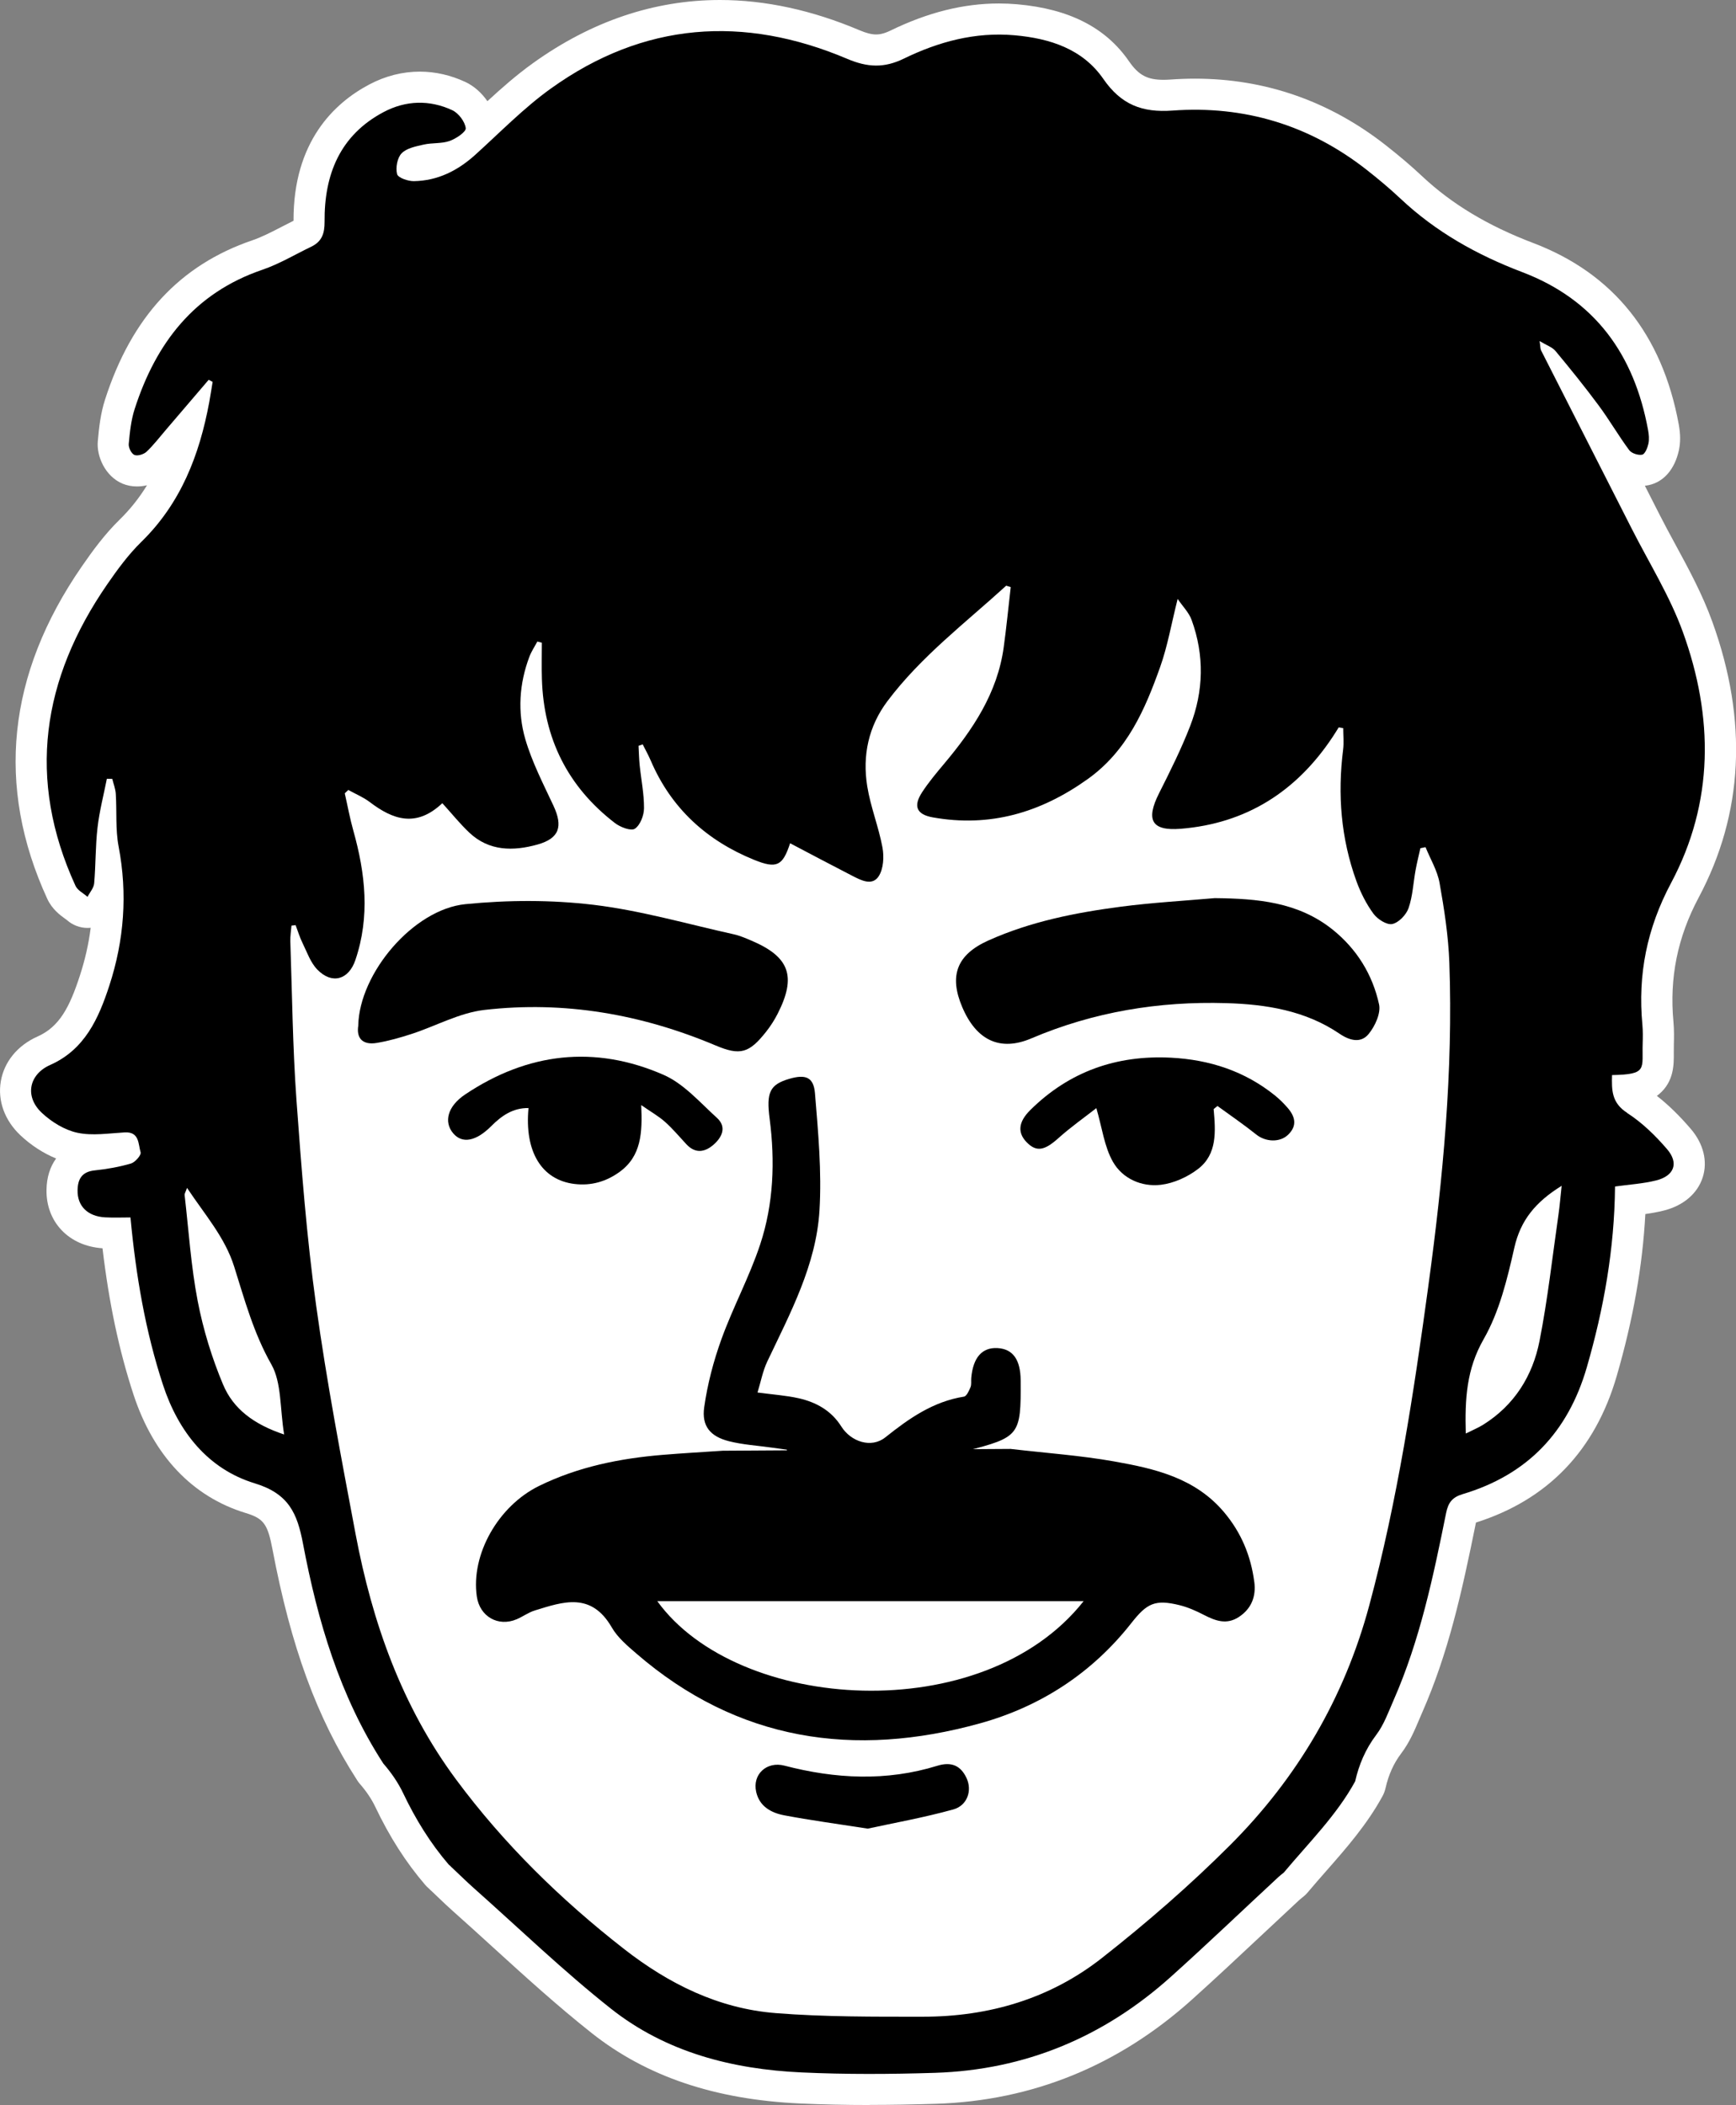
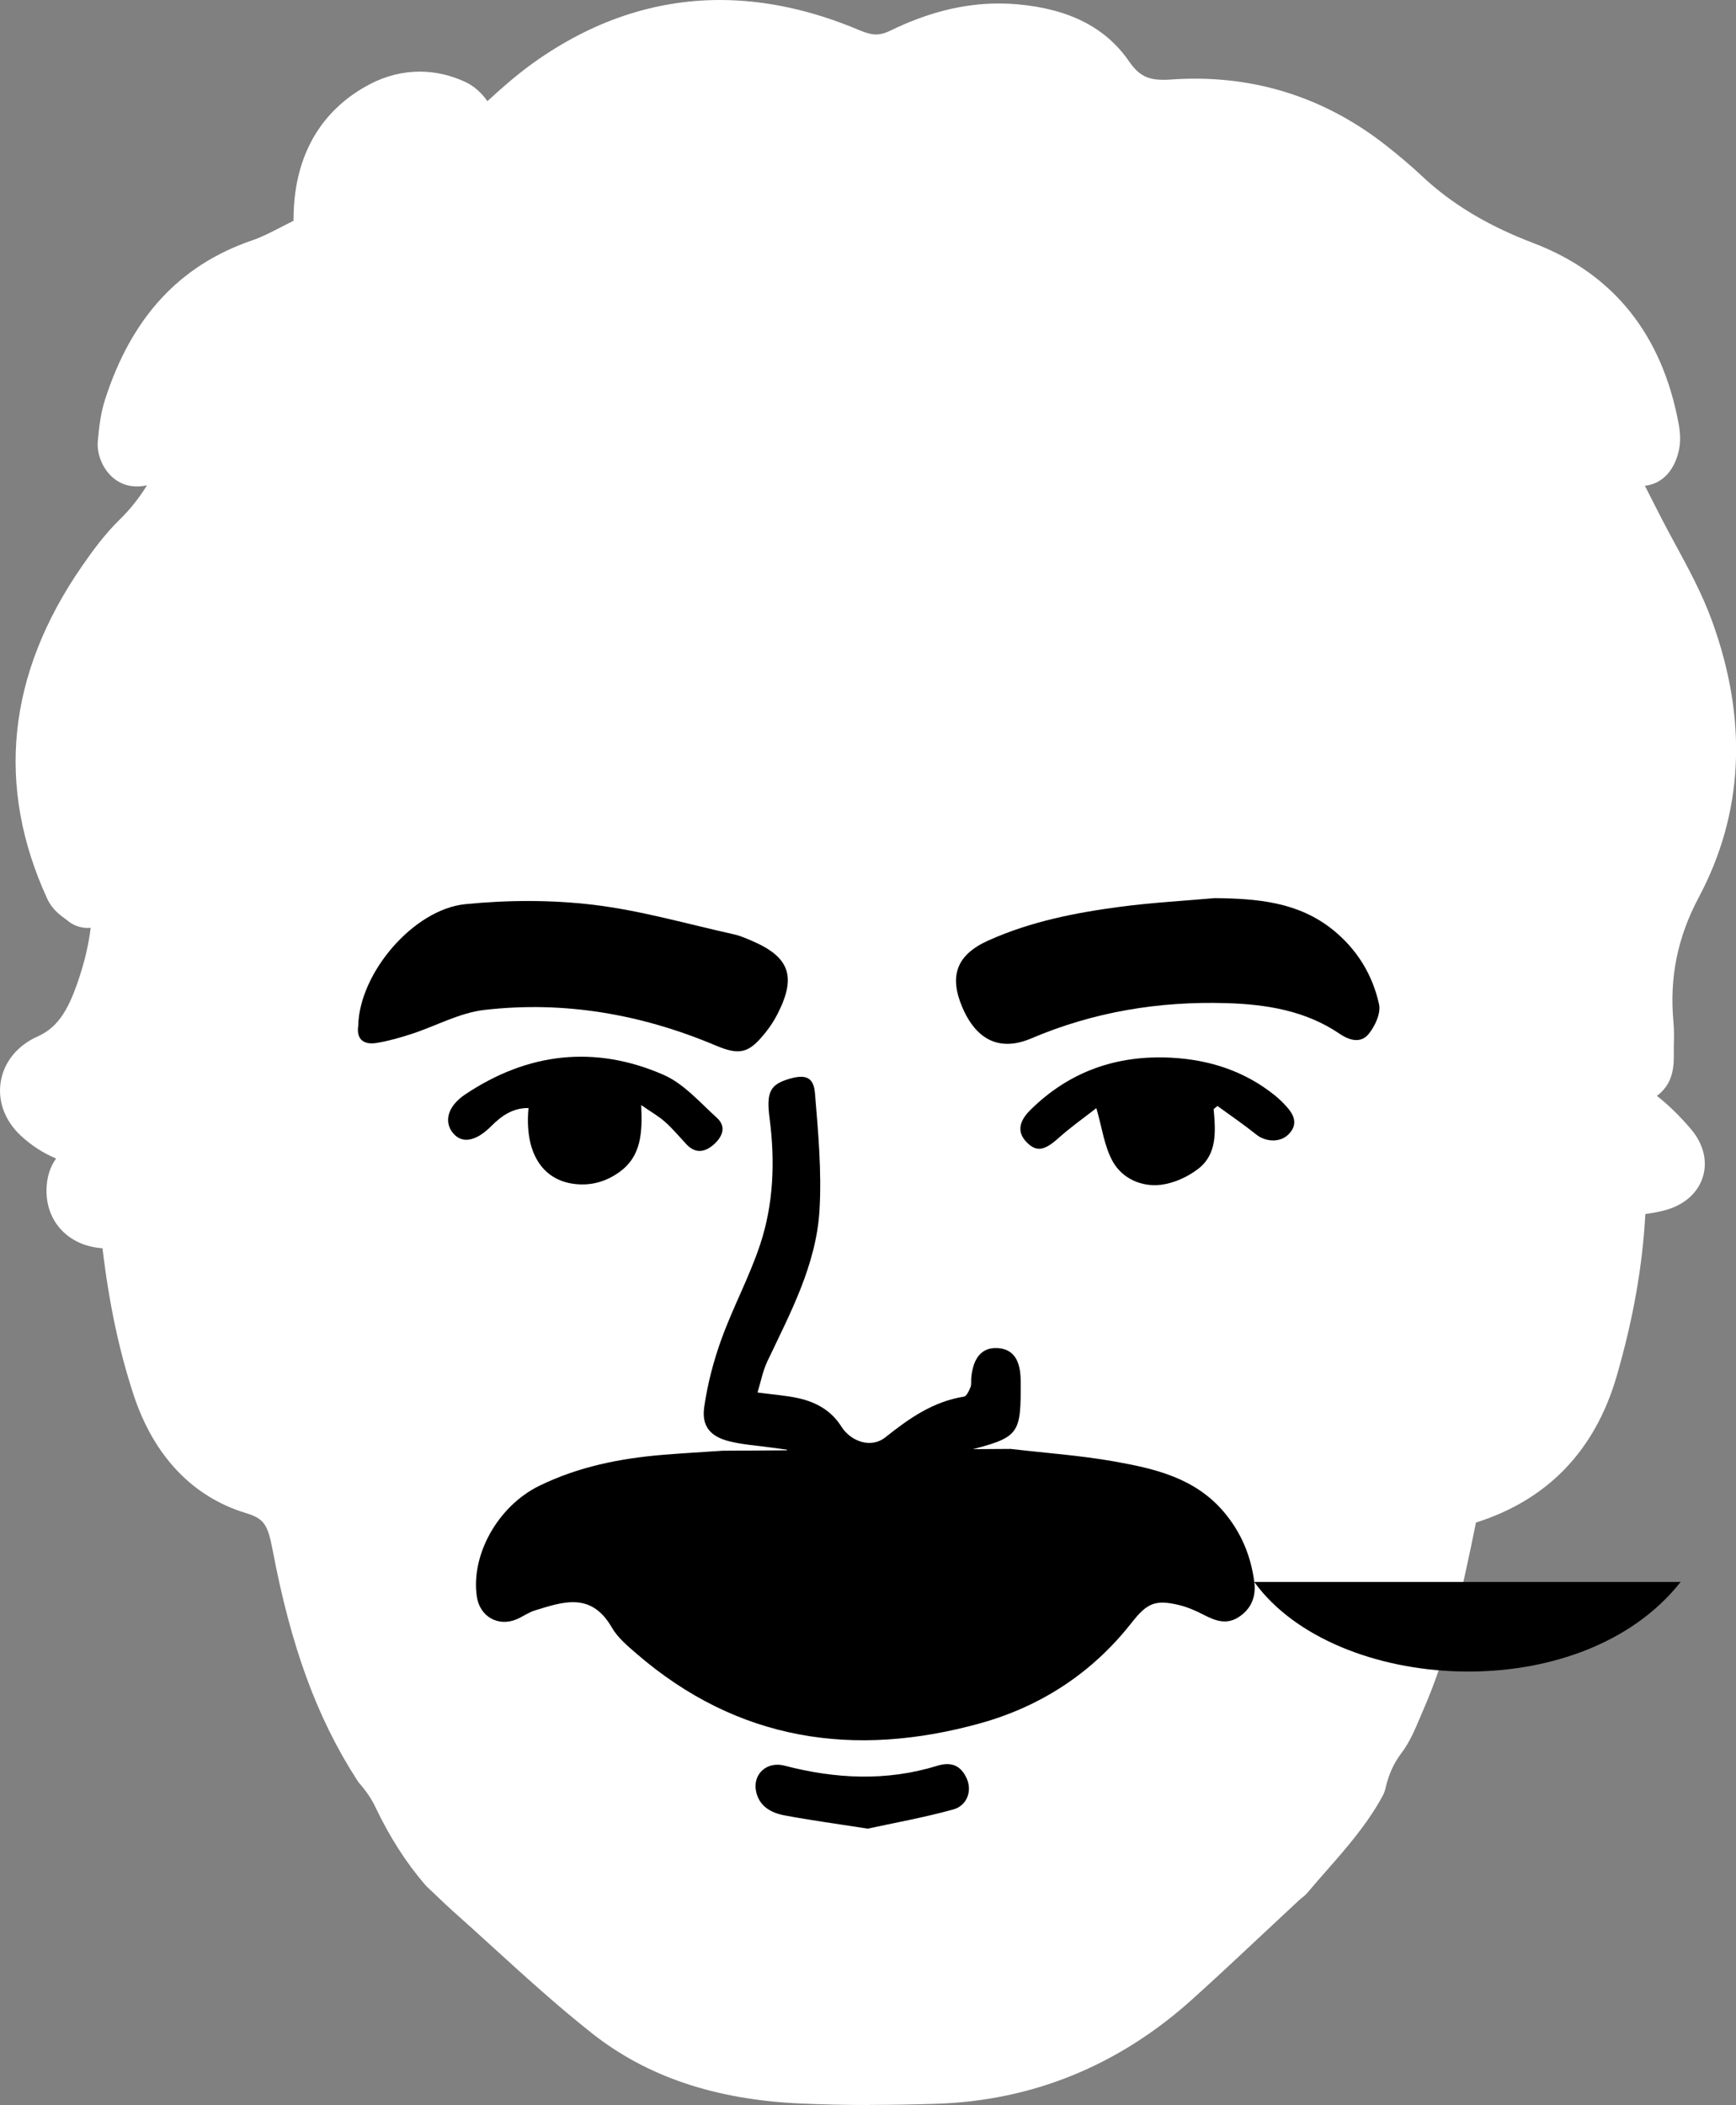
<svg xmlns="http://www.w3.org/2000/svg" id="Layer_2" data-name="Layer 2" viewBox="0 0 558.37 676.75">
  <rect x="0" y="0" width="558.37" height="676.75" fill="#808080" stroke="none" />
  <defs>
    <style>
      .cls-1 {
        fill: #fff;
      }
    </style>
  </defs>
  <g id="Layer_2-2" data-name="Layer 2">
    <g id="Layer_1-2" data-name="Layer 1-2">
      <path class="cls-1" d="M279.75,676.75c-7.9,0-15.22-.16-22.38-.49-27.46-1.25-49.42-8.67-67.11-22.68-11.04-8.74-21.53-18.28-31.67-27.51-4.25-3.87-8.64-7.87-12.98-11.72-1.51-1.34-2.92-2.68-4.55-4.24-.66-.63-1.37-1.31-2.15-2.05-.33-.27-.65-.57-.94-.89-.42-.35-.82-.74-1.18-1.16-6.23-7.24-11.5-15.48-16.12-25.19-1.16-2.43-2.81-4.89-4.92-7.31-.25-.29-.49-.59-.7-.91-.09-.13-.18-.27-.27-.42-12.83-19.88-21.19-42.7-27.13-74.03-1.56-8.21-2.84-9.96-8.61-11.72-17.15-5.22-29.63-18.39-36.1-38.08-4.64-14.15-7.86-29.27-9.97-47.04-10.82-.72-18.21-8.44-18.01-18.87.07-3.94,1.15-7.34,3.09-9.99-4.06-1.65-8.08-4.25-11.5-7.47-5.06-4.78-7.35-11.1-6.29-17.34,1.08-6.3,5.39-11.55,11.82-14.41,7.07-3.13,10.33-9.51,13.58-19.47,1.7-5.2,2.87-10.34,3.51-15.48-.34.03-.67.05-1.01.05-2.42,0-4.79-.89-6.64-2.53-.17-.14-.39-.29-.6-.44-1.56-1.13-4.16-3.02-5.72-6.4C-1.41,252.79,2.32,216.84,26.29,182.14c3.49-5.05,7.37-10.37,12.18-15.07,3.37-3.29,6.29-6.95,8.81-11.06-1.07.25-2.16.38-3.23.38-1.64,0-3.2-.3-4.65-.9-5.57-2.36-8.4-8.8-7.94-13.69.4-4.46.89-8.88,2.34-13.38,8.53-26.47,24.03-43.21,47.38-51.17,3.05-1.04,6.2-2.67,9.53-4.39,1.2-.62,2.43-1.26,3.7-1.89-.09-25.49,13.16-37.88,24.33-43.79,5.21-2.76,10.69-4.15,16.28-4.15,5,0,9.96,1.13,14.72,3.35,2.74,1.29,5.22,3.52,7.03,6.15,4.59-4.23,9.38-8.44,14.63-12.21C190.18,6.84,210.43,0,231.57,0c14.55,0,29.65,3.27,44.87,9.72,2.19.93,3.89,1.36,5.38,1.36.86,0,2.27-.13,4.53-1.22,12.08-5.88,23.51-8.74,34.95-8.74,1.97,0,3.96.09,5.93.26,16.67,1.48,28.41,7.47,35.9,18.32,3.08,4.46,5.88,5.96,11.09,5.96.69,0,1.43-.03,2.21-.08,2.65-.19,5.31-.29,7.92-.29,22.58,0,43.22,7.19,61.34,21.38,4.33,3.39,8.17,6.65,11.71,9.97,9.5,8.93,21.18,15.95,35.73,21.48,25.75,9.78,41.5,29.39,46.82,58.29.58,3.14.59,5.89.04,8.41-1.35,6.07-4.88,10.13-9.7,11.15-.41.08-.82.15-1.23.19,1.56,3.07,3.12,6.14,4.68,9.21,1.63,3.22,3.34,6.36,5.15,9.7,4.27,7.86,8.68,16,11.86,24.81,11.51,31.81,10.03,61.66-4.4,88.7-6.78,12.72-9.43,25.79-8.1,39.94.24,2.67.19,5.14.13,7.24-.03,1.05-.02,1.97-.02,2.78.03,3.65.08,9.16-4.73,13.22-.23.2-.47.38-.71.56,3.67,2.86,7.27,6.37,10.92,10.63,4.07,4.75,5.47,10.41,3.83,15.54-1.66,5.22-6.21,9.11-12.5,10.69-2.03.51-4.02.86-5.96,1.13-.9,16.76-3.93,33.89-9.21,52.08-6.95,23.94-22.17,39.78-45.27,47.1-4.63,22.9-8.92,42.02-17.31,61.11-.32.73-.63,1.47-.95,2.21-1.45,3.44-3.08,7.33-5.8,10.92-2.4,3.17-4.05,6.82-5.03,11.16-.21.9-.53,1.77-.98,2.58-4.99,9.14-11.65,16.71-18.08,24.03-2.08,2.36-4.04,4.6-5.96,6.89-.43.51-.91.98-1.42,1.39-.6.48-1.08.86-1.37,1.13-3.84,3.56-7.67,7.14-11.49,10.73-7.49,7.02-15.24,14.28-23.04,21.29-23.61,21.2-51.28,32.45-82.24,33.43-7.62.24-14.58.36-21.29.36Z" />
    </g>
  </g>
  <g id="Layer_2_copy" data-name="Layer 2 copy">
    <g id="Layer_1-2-2" data-name="Layer 1-2">
      <g>
-         <path d="M523.38,357.79c-5.07-3.25-5-7.38-4.88-12.16,11.55-.21,9.59-1.95,9.85-10.17.06-2,.09-4.01-.09-6-1.52-16.13,1.46-31.02,9.23-45.59,13.86-25.98,13.65-53.43,3.82-80.6-4.19-11.6-10.9-22.3-16.52-33.38-9.69-19.09-19.43-38.16-29.12-57.25-.26-.51-.2-1.19-.47-2.99,2.28,1.38,4.08,1.96,5.1,3.18,4.76,5.72,9.45,11.52,13.88,17.5,3.46,4.66,6.38,9.73,9.84,14.39.76,1.03,2.9,1.72,4.17,1.46.9-.19,1.71-2.19,2-3.5.31-1.42.16-3.01-.11-4.47-4.44-24.15-17.01-41.82-40.53-50.75-14.43-5.48-27.69-12.88-39.02-23.53-3.52-3.3-7.23-6.42-11.03-9.39-18.33-14.35-39.3-20.67-62.37-18.99-9.77.71-16.53-1.9-22.25-10.17-6.64-9.62-17.15-13.03-28.55-14.04-12.68-1.12-24.47,2.08-35.62,7.51-6.35,3.09-11.69,2.83-18.18.08-33.39-14.15-65.54-11.84-95.33,9.52-8.74,6.26-16.35,14.11-24.37,21.35-5.64,5.09-12.07,8.31-19.7,8.44-1.89.03-5.12-1.09-5.41-2.26-.52-2.05.05-5.25,1.47-6.7,1.63-1.67,4.6-2.23,7.1-2.8,2.73-.62,5.74-.25,8.32-1.16,2.08-.73,5.34-2.93,5.19-4.12-.26-2.11-2.31-4.82-4.31-5.76-7.31-3.41-14.96-3.19-22.09.58-14.08,7.45-19.13,20.12-19,35.24.03,3.83-.9,6.42-4.29,8.05-5.22,2.51-10.26,5.55-15.71,7.41-21.94,7.48-34.27,23.61-41.09,44.78-1.16,3.59-1.56,7.46-1.9,11.24-.11,1.17.85,3.11,1.82,3.52,1.01.42,3-.18,3.9-1.03,2.29-2.16,4.22-4.7,6.28-7.1,4.58-5.34,9.14-10.69,13.71-16.03.42.22.85.45,1.27.67-.36,2.18-.69,4.37-1.09,6.54-3.15,16.98-9.14,32.49-21.85,44.91-4.13,4.04-7.64,8.82-10.94,13.6-21.02,30.44-25.98,62.66-10.22,96.98.67,1.46,2.55,2.37,3.86,3.53.74-1.45,2.01-2.85,2.14-4.35.52-5.97.39-12,1.08-17.94.61-5.27,1.97-10.45,3-15.67.58,0,1.16.02,1.74.03.39,1.61,1.03,3.2,1.13,4.82.36,5.64-.14,11.42.91,16.92,2.91,15.25,1.78,30.14-2.99,44.74-3.44,10.53-7.87,20.55-19.03,25.5-6.8,3.02-8.29,10.09-2.72,15.35,3.12,2.95,7.34,5.55,11.46,6.44,4.84,1.04,10.13.18,15.21-.11,4.83-.28,4.35,3.79,5.15,6.42.26.85-1.76,3.18-3.1,3.58-3.8,1.11-7.77,1.81-11.72,2.22-4.08.42-5.4,2.82-5.46,6.38-.1,5.1,3.26,8.41,8.88,8.71,2.75.15,5.52.03,8.13.03,1.77,18.8,4.81,36.6,10.47,53.85,4.94,15.04,14.46,27.05,29.51,31.63,10.98,3.34,13.68,9.72,15.52,19.42,4.72,24.87,11.81,49,25.77,70.57.02.03.03.05.05.08,2.56,2.94,4.77,6.14,6.41,9.58,3.93,8.26,8.7,16.02,14.67,22.96.35.25.65.54.91.86v-.03c2.93,2.76,4.9,4.71,6.97,6.55,14.68,13.03,28.85,26.71,44.22,38.87,17.75,14.05,39.06,19.51,61.37,20.53,14.27.66,28.6.58,42.89.13,29.02-.92,54.32-11.52,75.88-30.88,11.64-10.45,22.95-21.28,34.43-31.92.53-.49,1.11-.96,1.91-1.6,7.97-9.53,16.98-18.41,22.93-29.3,1.19-5.25,3.26-10.3,6.81-14.99,2.46-3.25,3.89-7.32,5.56-11.12,8.47-19.26,12.76-39.71,16.89-60.18.68-3.36,2-5.07,5.33-6.06,20.77-6.2,33.86-19.89,39.91-40.73,5.48-18.91,8.9-38.09,9.09-58.17,4.5-.64,8.98-.89,13.25-1.96,5.77-1.45,7.34-5.55,3.51-10.02-3.75-4.37-8.04-8.56-12.85-11.65v-.03ZM71.77,445.18c-3.62-8.62-6.42-17.75-8.19-26.93-2.16-11.21-2.89-22.7-4.2-34.07-.05-.41.28-.86.78-2.28,5.72,8.61,12.19,15.87,15.16,25.31,3.37,10.7,6.26,21.4,11.95,31.42,3.34,5.9,2.73,14.04,4.12,22.55-9.87-3.28-16.4-8.33-19.61-16h0ZM459.41,413.47c-4.72,34.51-9.92,68.91-18.99,102.63-8,29.75-23.14,55.48-44.77,77.1-12.91,12.91-26.81,24.95-41.17,36.24-16.69,13.13-36.41,18.93-57.63,18.92-15.8,0-31.65.09-47.38-1.16-18.33-1.45-34.33-9.36-48.8-20.65-20.34-15.87-38.62-33.74-53.99-54.47-17.46-23.55-26.95-50.48-32.32-78.95-4.61-24.44-9.28-48.9-12.69-73.52-3.03-21.88-4.72-43.98-6.32-66.03-1.22-16.93-1.38-33.93-1.97-50.9-.06-1.69.24-3.4.37-5.09.44-.06.89-.11,1.33-.17.73,1.93,1.32,3.92,2.23,5.76,1.44,2.93,2.56,6.28,4.76,8.54,4.7,4.83,10.07,3.3,12.23-3.06,4.75-13.95,3.23-27.8-.66-41.64-1.11-3.94-1.84-7.98-2.75-11.97.38-.36.76-.72,1.14-1.08,2.31,1.28,4.81,2.3,6.89,3.88,7.42,5.64,14.89,8.36,23.35.37,3.05,3.35,5.65,6.6,8.65,9.44,6.4,6.05,14.2,6.02,21.97,3.85,7.08-1.99,8.23-5.83,5.1-12.53-3.28-7.02-6.89-14-9.04-21.38-2.54-8.74-1.94-17.8,1.32-26.46.64-1.71,1.7-3.26,2.56-4.89.48.13.97.26,1.45.38,0,3.89-.1,7.77.02,11.66.56,19.11,8.32,34.65,23.48,46.31,1.72,1.33,5.18,2.65,6.41,1.83,1.74-1.15,2.94-4.3,2.95-6.6.03-4.62-.93-9.23-1.4-13.86-.21-2.05-.24-4.12-.36-6.19.45-.16.9-.31,1.34-.47.87,1.74,1.82,3.44,2.59,5.22,6.57,15.35,18.01,25.72,33.26,31.91,7.36,2.99,9.2,1.84,11.56-5.34,6.63,3.48,13.26,7.01,19.95,10.44,2.83,1.45,6.44,3.39,8.54.17,1.55-2.38,1.77-6.28,1.22-9.24-1.23-6.64-3.83-13.04-4.9-19.69-1.59-9.85.38-19.23,6.5-27.37,10.81-14.37,25.07-25.15,38.2-37.12.48.15.97.31,1.45.46-.74,6.43-1.37,12.88-2.25,19.29-2.01,14.76-9.94,26.53-19.24,37.59-2.46,2.93-4.93,5.88-7.01,9.07-2.91,4.46-1.82,7.14,3.42,8.08,18.38,3.29,34.7-1.51,49.8-12.28,12.72-9.07,18.48-22.36,23.39-36.2,2.34-6.6,3.54-13.62,5.58-21.75,1.71,2.5,3.65,4.42,4.49,6.75,4.15,11.38,3.88,22.9-.46,34.1-2.86,7.39-6.43,14.52-10,21.61-4.33,8.6-2.47,12.19,6.94,11.44,21.09-1.7,37.21-11.97,48.86-29.49.68-1.02,1.32-2.07,1.98-3.11.48.08.97.16,1.45.24,0,2.31.25,4.66-.04,6.94-1.82,14.42-.69,28.56,4.28,42.25,1.34,3.69,3.18,7.34,5.49,10.49,1.29,1.75,4.27,3.66,6.03,3.3,2.07-.43,4.49-2.95,5.24-5.09,1.35-3.86,1.52-8.12,2.26-12.19.43-2.38,1.03-4.73,1.55-7.09.55-.11,1.11-.23,1.66-.34,1.55,3.82,3.8,7.52,4.51,11.49,1.51,8.48,2.84,17.08,3.15,25.67,1.24,34.87-2.05,69.47-6.77,103.98v-.03ZM501.28,390.42c-1.96,13.58-3.46,27.26-6.11,40.71-2.21,11.22-8.08,20.62-18.09,26.89-1.61,1.01-3.39,1.73-5.62,2.85-.31-11.1.21-20.67,5.75-30.35,5.06-8.82,7.59-19.34,9.87-29.42,2-8.83,6.82-14.67,15.21-19.87-.4,3.63-.61,6.42-1.01,9.19Z" />
        <path d="M253.31,467.56c-.07-.5-.15-1-.22-1.5-1.64-.22-3.29-.44-4.93-.67-4.59-.65-9.27-.92-13.74-2.06-5.94-1.52-8.78-4.82-7.92-10.9,1.05-7.45,3.01-14.9,5.58-21.99,3.72-10.26,8.98-19.98,12.41-30.32,4.34-13.08,4.83-26.77,3.06-40.44-1.1-8.44,0-11,6.35-12.85,5.17-1.5,7.8-.59,8.23,4.65,1.03,12.53,2.21,25.19,1.45,37.69-1.06,17.53-9.4,32.98-16.8,48.57-1.43,3.02-2.05,6.43-3.13,9.94,5.05.68,9.18.95,13.18,1.84,5.65,1.26,10.54,3.96,13.76,9.07,3.09,4.92,9.64,7.13,14.17,3.51,7.65-6.1,15.37-11.51,25.29-13.09.86-.14,1.63-1.9,2.11-3.04.36-.87.15-1.97.24-2.97.57-6.55,3.48-9.86,8.41-9.6,4.97.27,7.43,3.68,7.48,10.39.12,17.74-.31,18.27-17.84,22.75-2.05.52-4.03,1.32-6.28,3.15" />
        <path d="M115.23,329.66c.37-16.77,17.69-37.31,34.47-38.98,13.61-1.35,27.63-1.41,41.19.21,15.2,1.82,30.1,6.16,45.11,9.48,1.92.42,3.77,1.23,5.6,2,12.35,5.22,14.65,11.51,8.53,23.53-1.05,2.06-2.32,4.04-3.75,5.84-5.41,6.82-8.26,7.72-16.21,4.37-23.86-10.06-48.7-14.39-74.39-11.42-7.97.92-15.54,5.15-23.34,7.7-3.69,1.2-7.46,2.28-11.28,2.91-4.48.73-6.6-1.45-5.92-5.63h-.01Z" />
        <path d="M390.83,288.74c13.52.16,26.66,1.21,37.77,10.1,7.8,6.25,12.86,14.46,14.96,24.04.63,2.86-1.29,7.03-3.34,9.53-2.45,3-5.96,2.24-9.35-.06-10.97-7.46-23.65-9.48-36.49-9.85-21.62-.64-42.6,2.8-62.65,11.33-10.04,4.28-17.67.68-22.23-10.04-4.29-10.08-1.79-16.86,8.4-21.43,13.57-6.09,28.05-8.96,42.68-10.87,10.03-1.31,20.16-1.87,30.25-2.76h0Z" />
        <path d="M206.24,355.26c.42,8.99,0,16.43-6.9,21.46-4.33,3.16-9.19,4.56-14.53,3.92-10.57-1.27-16.15-10.34-14.82-24.41-5.05-.07-8.68,2.5-11.99,5.82-4.9,4.9-9.33,5.72-12.22,2.32-3.12-3.67-1.84-8.72,3.85-12.52,20.07-13.43,41.63-15.96,63.74-6.32,6.53,2.84,11.76,8.9,17.23,13.86,3.18,2.89,1.71,6.16-1.07,8.6-2.83,2.48-5.89,2.97-8.77-.13-2.26-2.43-4.41-5-6.88-7.2-2.01-1.79-4.41-3.14-7.64-5.38v-.02Z" />
        <path d="M390.36,356.58c.63,7.09,1.21,14.46-5.01,19.23-3.37,2.59-7.83,4.61-12,5.1-6.22.73-12.32-2.02-15.38-7.39-2.78-4.87-3.48-10.92-5.34-17.26-3.84,3-8.25,6.1-12.23,9.67-4.41,3.95-7.02,4.52-10.15,1.33-3.01-3.07-2.79-6.51,1.16-10.41,12.52-12.38,27.73-17.7,45.21-16.81,12.4.64,23.73,4.3,33.5,12.18,1.41,1.14,2.72,2.45,3.92,3.81,2.48,2.81,3.36,5.79.28,8.77-2.68,2.6-7.29,2.33-10.26-.06-4.02-3.22-8.3-6.13-12.47-9.17-.41.33-.81.66-1.22.99v.02Z" />
      </g>
-       <path d="M403.43,508.6c-1.09-8.37-4.16-15.85-9.75-22.47-9.34-11.04-22.29-13.98-35.38-16.3-10.73-1.9-21.65-2.66-33.25-4.01l-92.62.58c-6.66.45-12.94.8-19.21,1.32-13.82,1.14-27.28,3.84-39.82,9.99-13.24,6.49-21.98,22.14-20.04,35.54.93,6.46,6.86,9.87,12.85,7.32,1.98-.85,3.79-2.2,5.82-2.82,9.03-2.77,18.1-6.06,24.76,5.49,1.86,3.22,4.97,5.84,7.85,8.33,32.64,28.21,70.12,33.7,110.62,22.46,19.48-5.41,36-16.16,48.63-32.23,4.99-6.35,7.59-7.7,15.53-5.74,2.7.67,5.33,1.84,7.82,3.13,3.71,1.91,7.3,3.24,11.24.65,4.09-2.69,5.55-6.67,4.96-11.23h-.01ZM211.41,514.76h137.13c-32.34,40.94-111.28,35.77-137.13,0Z" />
+       <path d="M403.43,508.6c-1.09-8.37-4.16-15.85-9.75-22.47-9.34-11.04-22.29-13.98-35.38-16.3-10.73-1.9-21.65-2.66-33.25-4.01l-92.62.58c-6.66.45-12.94.8-19.21,1.32-13.82,1.14-27.28,3.84-39.82,9.99-13.24,6.49-21.98,22.14-20.04,35.54.93,6.46,6.86,9.87,12.85,7.32,1.98-.85,3.79-2.2,5.82-2.82,9.03-2.77,18.1-6.06,24.76,5.49,1.86,3.22,4.97,5.84,7.85,8.33,32.64,28.21,70.12,33.7,110.62,22.46,19.48-5.41,36-16.16,48.63-32.23,4.99-6.35,7.59-7.7,15.53-5.74,2.7.67,5.33,1.84,7.82,3.13,3.71,1.91,7.3,3.24,11.24.65,4.09-2.69,5.55-6.67,4.96-11.23h-.01Zh137.13c-32.34,40.94-111.28,35.77-137.13,0Z" />
      <path d="M279.08,587.9c8.27-1.8,18.02-3.54,27.53-6.17,4.53-1.25,6.17-6.1,4.24-10.16-1.86-3.9-4.8-5.3-9.4-3.88-16.34,5.05-32.77,4.22-49.15-.05-5.67-1.48-10.37,2.78-9.08,8.46,1.07,4.7,4.87,6.73,9.05,7.52,8.29,1.57,16.66,2.69,26.8,4.27h.01Z" />
    </g>
  </g>
</svg>